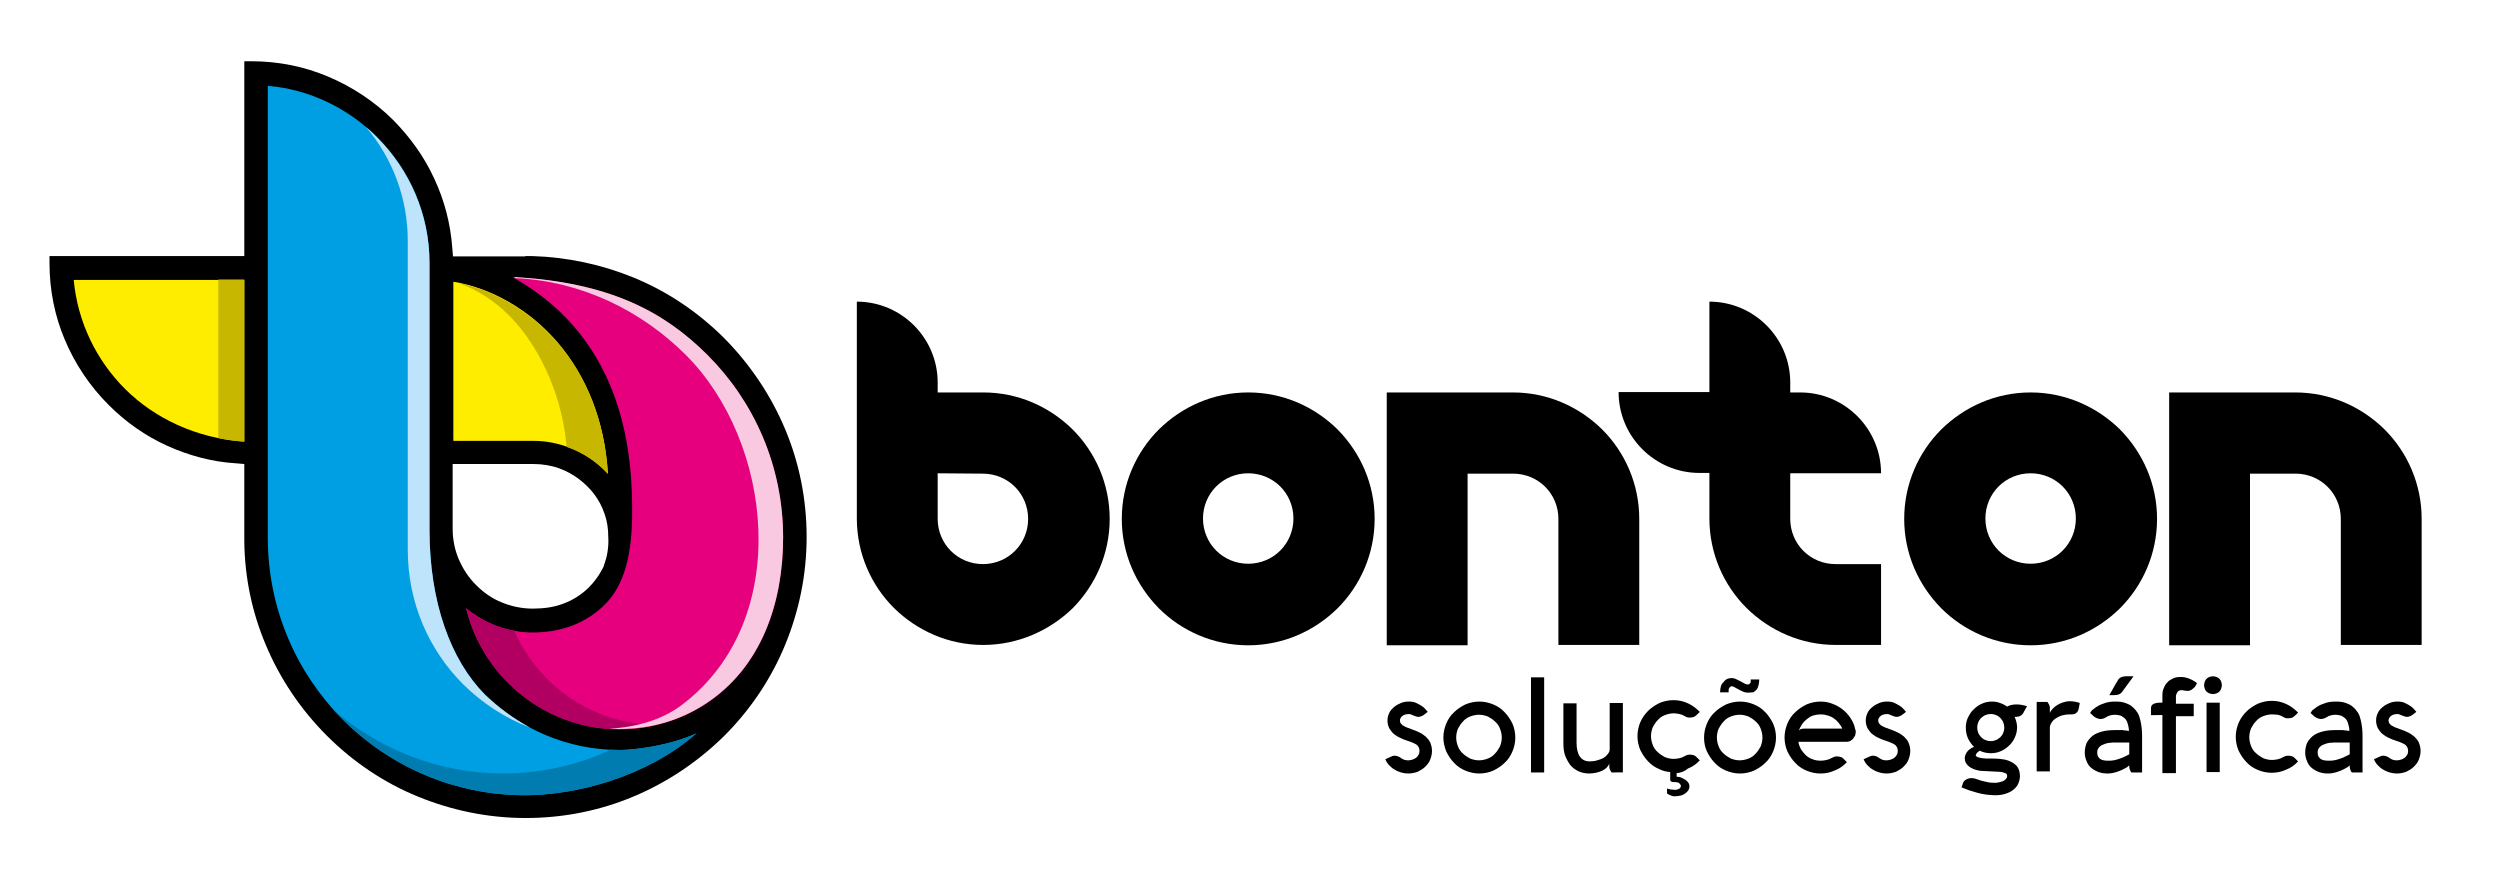
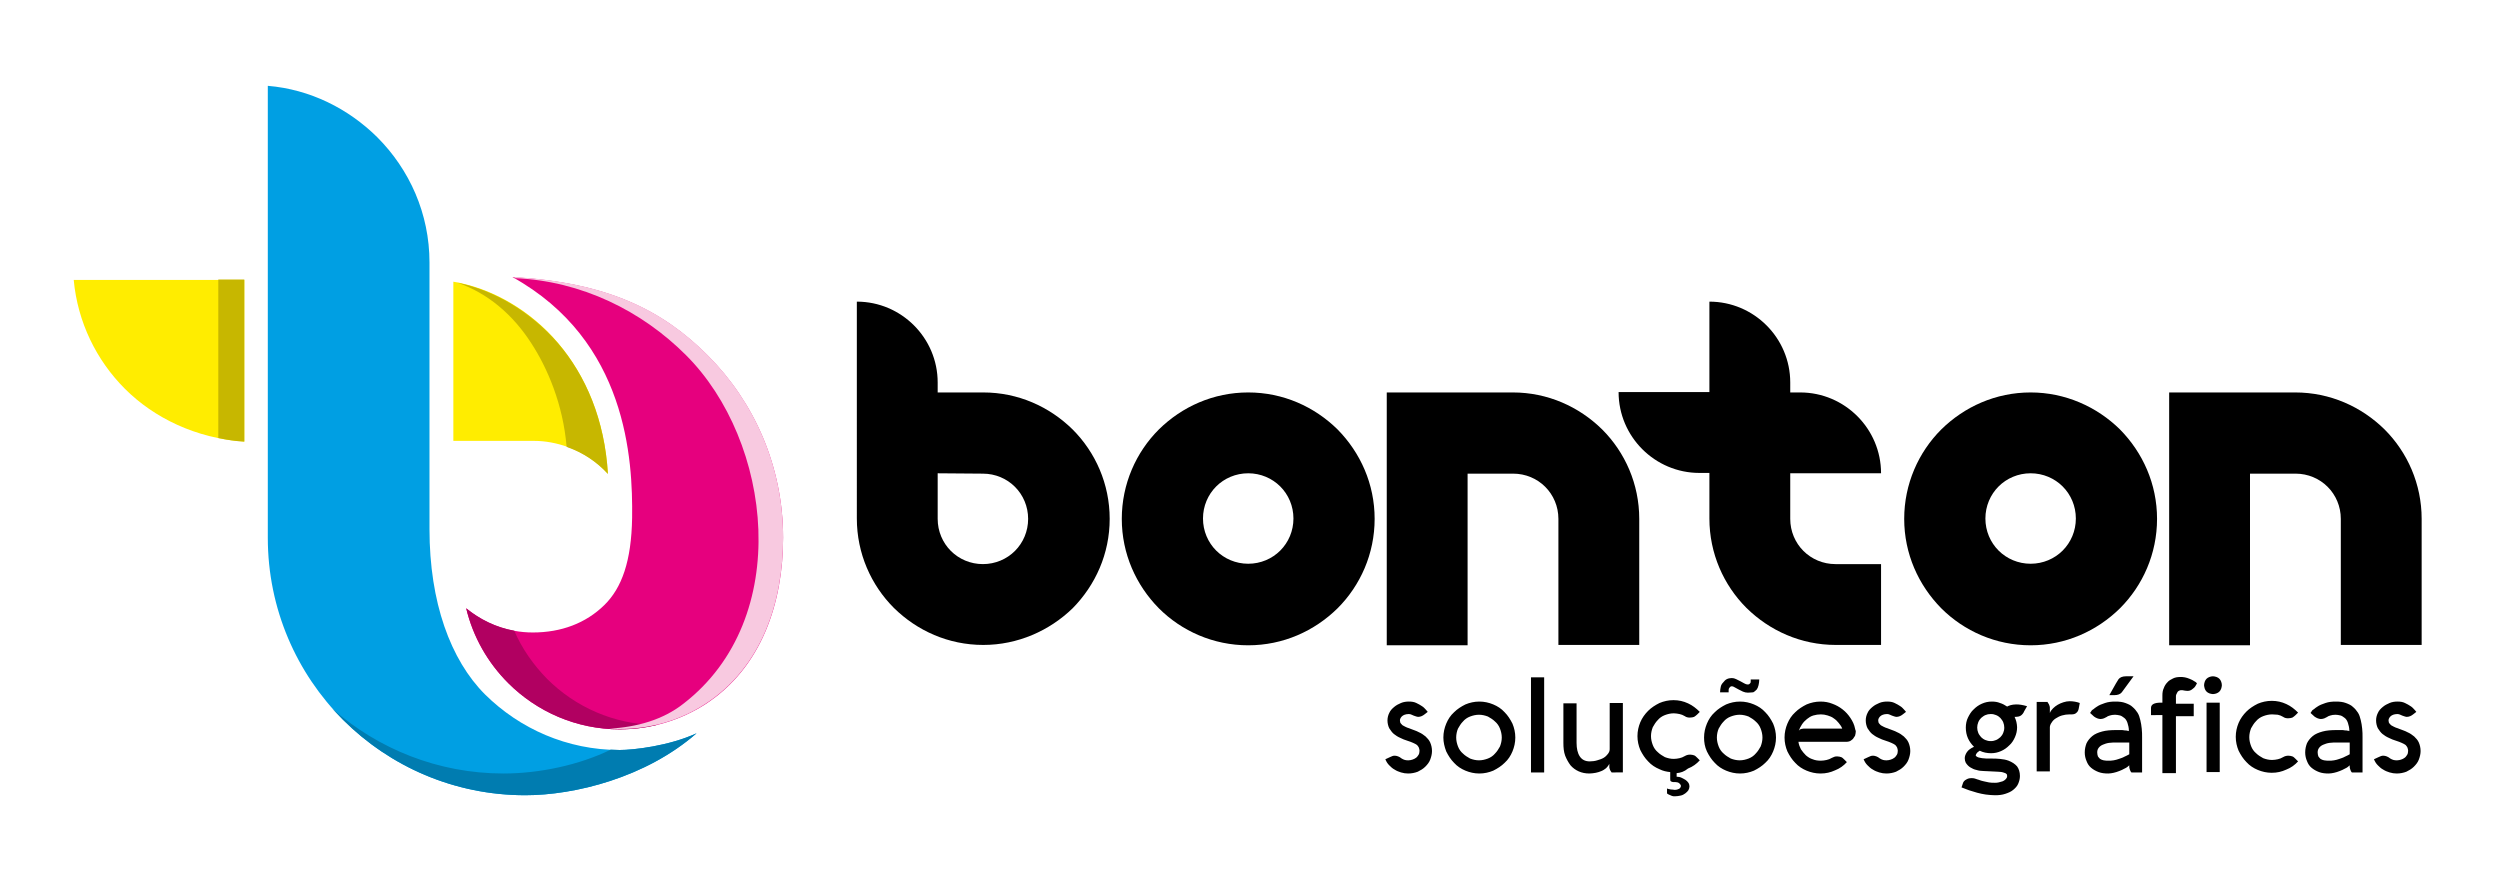
<svg xmlns="http://www.w3.org/2000/svg" version="1.1" id="Camada_1" x="0px" y="0px" viewBox="0 0 702 248" style="enable-background:new 0 0 702 248;" xml:space="preserve">
  <style type="text/css">
	.st0{fill:#009FE3;}
	.st1{fill:#007CB0;}
	.st2{fill:#BDE4FA;}
	.st3{fill:#FFED00;}
	.st4{fill:#C7B700;}
	.st5{fill:#E6007E;}
	.st6{fill:#B10061;}
	.st7{fill:#F8C9E0;}
	.st8{fill-rule:evenodd;clip-rule:evenodd;}
</style>
  <path d="M618.9,192.4c0-0.3,0.1-0.7,0.2-1c0.1-0.3,0.3-0.6,0.5-0.8c0.2-0.2,0.5-0.4,0.8-0.5c0.3-0.1,0.6-0.2,1-0.2  c0.3,0,0.7,0.1,1,0.2c0.3,0.1,0.6,0.3,0.8,0.5c0.2,0.2,0.4,0.5,0.5,0.8c0.1,0.3,0.2,0.6,0.2,1c0,0.3-0.1,0.7-0.2,1  c-0.1,0.3-0.3,0.6-0.5,0.8c-0.2,0.2-0.5,0.4-0.8,0.5c-0.3,0.1-0.6,0.2-1,0.2c-0.3,0-0.7-0.1-1-0.2c-0.3-0.1-0.6-0.3-0.8-0.5  c-0.2-0.2-0.4-0.5-0.5-0.8C619,193,618.9,192.7,618.9,192.4 M623.3,197.3v19.5h-3.7v-19.5H623.3z M667.9,212.6  c0.2-0.1,0.5-0.2,0.7-0.3c0.2-0.1,0.5-0.1,0.7-0.1c0.3,0,0.6,0.1,0.9,0.2c0.3,0.1,0.6,0.3,1,0.6c0.3,0.2,0.6,0.3,0.9,0.4  c0.3,0.1,0.7,0.1,1,0.1c0.4,0,0.8-0.1,1.1-0.2c0.4-0.1,0.7-0.3,1-0.5c0.3-0.2,0.5-0.5,0.7-0.8c0.2-0.3,0.3-0.7,0.3-1.2  c0-0.3-0.1-0.6-0.2-0.9c-0.1-0.2-0.3-0.5-0.5-0.7c-0.3-0.2-0.6-0.4-1.1-0.6c-0.4-0.2-1-0.4-1.6-0.6c-0.7-0.2-1.4-0.5-2-0.8  c-0.7-0.3-1.3-0.7-1.8-1.1c-0.5-0.4-0.9-1-1.3-1.6c-0.3-0.6-0.5-1.4-0.5-2.2c0-0.8,0.2-1.5,0.5-2.1c0.3-0.7,0.8-1.2,1.4-1.7  c0.6-0.5,1.2-0.8,1.9-1.1c0.7-0.3,1.5-0.4,2.2-0.4c0.8,0,1.5,0.1,2.1,0.4c0.6,0.3,1.2,0.6,1.6,0.9c0.5,0.3,0.8,0.7,1.1,1  c0.3,0.3,0.4,0.5,0.5,0.6l-0.9,0.7c-0.5,0.4-1.1,0.7-1.8,0.7c-0.2,0-0.5-0.1-0.8-0.2c-0.3-0.1-0.6-0.2-1-0.4  c-0.2-0.1-0.5-0.2-0.8-0.2c-0.5,0-0.9,0.1-1.2,0.2c-0.3,0.1-0.6,0.3-0.8,0.5c-0.2,0.2-0.3,0.4-0.4,0.6c-0.1,0.2-0.1,0.4-0.1,0.5  c0,0.4,0.1,0.7,0.3,0.9c0.2,0.2,0.4,0.5,0.7,0.6c0.3,0.2,0.6,0.3,1,0.5c0.4,0.1,0.8,0.3,1.1,0.4c0.7,0.3,1.5,0.5,2.2,0.9  c0.7,0.3,1.3,0.7,1.9,1.2c0.5,0.5,1,1,1.3,1.7c0.3,0.7,0.5,1.5,0.5,2.4c0,0.8-0.2,1.6-0.5,2.4c-0.3,0.8-0.8,1.4-1.4,2  c-0.6,0.6-1.3,1-2.1,1.4c-0.8,0.3-1.7,0.5-2.7,0.5c-0.7,0-1.3-0.1-2-0.3c-0.6-0.2-1.2-0.4-1.8-0.8c-0.6-0.3-1.1-0.8-1.5-1.2  c-0.5-0.5-0.8-1-1.1-1.7L667.9,212.6z M654,213.6c0.4,0,0.9,0,1.4-0.1c0.5-0.1,1-0.2,1.5-0.4c0.5-0.2,1-0.3,1.5-0.6  c0.5-0.2,1-0.5,1.4-0.7v-3.3c0,0-0.2,0-0.4,0c-0.2,0-0.5,0-0.8,0c-0.3,0-0.7,0-1.1,0c-0.4,0-0.8,0-1.2,0c-0.8,0-1.5,0-2.2,0.1  c-0.7,0.1-1.2,0.3-1.7,0.5c-0.5,0.2-0.9,0.5-1.2,0.9c-0.3,0.4-0.4,0.8-0.4,1.3c0,0.4,0.1,0.8,0.2,1.1c0.2,0.3,0.4,0.5,0.6,0.7  c0.3,0.2,0.6,0.3,1,0.4C653.2,213.6,653.6,213.6,654,213.6z M648.8,200.2c0.1-0.2,0.3-0.4,0.4-0.6c0.1-0.2,0.3-0.3,0.6-0.5  c0.2-0.2,0.5-0.4,0.8-0.6c0.7-0.5,1.5-0.8,2.4-1.1c0.9-0.3,1.8-0.4,2.9-0.4c1.1,0,2,0.1,2.8,0.4c0.8,0.3,1.5,0.6,2,1.1  c0.6,0.5,1,1,1.4,1.6c0.4,0.6,0.6,1.3,0.8,2.1c0.2,0.8,0.3,1.5,0.4,2.4c0.1,0.8,0.1,1.7,0.1,2.5v9.8h-3c-0.2-0.2-0.3-0.4-0.4-0.7  c-0.1-0.3-0.2-0.6-0.2-0.8v-0.5c-0.3,0.3-0.8,0.7-1.3,0.9c-0.5,0.3-1,0.5-1.5,0.7c-0.5,0.2-1.1,0.4-1.6,0.5c-0.5,0.1-1,0.2-1.5,0.2  c-1,0-1.9-0.1-2.7-0.4c-0.8-0.3-1.5-0.7-2.1-1.2c-0.6-0.5-1-1.1-1.3-1.9c-0.3-0.7-0.5-1.5-0.5-2.4c0-1,0.2-1.8,0.5-2.6  c0.4-0.8,0.9-1.4,1.6-2c0.7-0.6,1.7-1,2.8-1.3c1.1-0.3,2.4-0.4,4-0.4c0.4,0,0.8,0,1.2,0c0.4,0,0.7,0,1.1,0.1c0.3,0,0.6,0,0.8,0.1  c0.2,0,0.3,0,0.4,0.1c0-0.9-0.2-1.7-0.4-2.3c-0.2-0.6-0.5-1.1-0.9-1.4c-0.4-0.3-0.8-0.6-1.2-0.7c-0.5-0.1-0.9-0.2-1.4-0.2  c-0.6,0-1.1,0.1-1.4,0.2c-0.3,0.1-0.7,0.2-0.9,0.4c-0.3,0.1-0.5,0.3-0.8,0.4c-0.3,0.1-0.6,0.2-1,0.2c-0.3,0-0.6-0.1-0.9-0.2  c-0.3-0.1-0.6-0.3-0.9-0.5L648.8,200.2z M638,200.6c-0.9,0-1.7,0.2-2.5,0.5c-0.8,0.3-1.5,0.8-2,1.4c-0.6,0.6-1,1.3-1.4,2  c-0.3,0.8-0.5,1.6-0.5,2.5c0,0.9,0.2,1.7,0.5,2.5c0.3,0.8,0.8,1.5,1.4,2c0.6,0.6,1.3,1,2,1.4c0.8,0.3,1.6,0.5,2.5,0.5  c0.6,0,1.1-0.1,1.6-0.2c0.5-0.1,1-0.3,1.5-0.6c0.5-0.3,1-0.4,1.5-0.4c0.4,0,0.8,0.1,1.1,0.2s0.6,0.4,0.9,0.7l0.7,0.7  c-0.9,1-2,1.8-3.3,2.3c-1.3,0.6-2.6,0.9-4.1,0.9c-1.4,0-2.7-0.3-3.9-0.8c-1.2-0.5-2.3-1.2-3.2-2.2c-0.9-0.9-1.6-2-2.2-3.2  c-0.5-1.2-0.8-2.5-0.8-3.9c0-1.4,0.3-2.7,0.8-3.9c0.5-1.2,1.3-2.3,2.2-3.2c0.9-0.9,2-1.6,3.2-2.2c1.2-0.5,2.5-0.8,3.9-0.8  c1.5,0,2.8,0.3,4.1,0.9c1.3,0.6,2.3,1.4,3.3,2.4l-0.7,0.7c-0.3,0.3-0.6,0.5-0.9,0.7c-0.3,0.1-0.7,0.2-1.2,0.2c-0.5,0-1-0.1-1.4-0.4  c-0.5-0.3-1-0.5-1.5-0.6C639.1,200.7,638.6,200.6,638,200.6z M607.2,216.8v-16H604v-2c0-1,0.9-1.5,2.8-1.5h0.4v-2  c0-0.8,0.1-1.5,0.4-2.1c0.2-0.6,0.6-1.2,1-1.6c0.4-0.5,1-0.8,1.6-1.1c0.6-0.3,1.3-0.4,2.1-0.4c0.3,0,0.7,0,1.2,0.1  c0.4,0.1,0.9,0.2,1.3,0.4c0.4,0.2,0.8,0.3,1.2,0.6c0.4,0.2,0.7,0.4,0.9,0.7l-0.4,0.7c-0.2,0.4-0.6,0.7-1,1c-0.4,0.3-0.8,0.4-1.3,0.4  c-0.4,0-0.9-0.1-1.4-0.2c0,0-0.1,0-0.1,0c-0.1,0-0.2,0-0.3,0c-0.2,0-0.4,0.1-0.6,0.2c-0.2,0.1-0.3,0.2-0.4,0.4  c-0.1,0.2-0.2,0.4-0.3,0.6c-0.1,0.2-0.1,0.4-0.1,0.6v2h5v3.5h-5v16H607.2z M595.8,194.4c-0.4,0.5-1.1,0.8-2.1,0.8h-1.4  c1.6-2.9,2.5-4.4,2.6-4.5c0.4-0.5,1.1-0.8,2.1-0.8h2.1L595.8,194.4z M592.1,213.6c0.4,0,0.9,0,1.4-0.1c0.5-0.1,1-0.2,1.5-0.4  c0.5-0.2,1-0.3,1.5-0.6c0.5-0.2,1-0.5,1.4-0.7v-3.3c0,0-0.2,0-0.4,0c-0.2,0-0.5,0-0.8,0c-0.3,0-0.7,0-1.1,0c-0.4,0-0.8,0-1.2,0  c-0.8,0-1.5,0-2.2,0.1c-0.7,0.1-1.2,0.3-1.7,0.5c-0.5,0.2-0.9,0.5-1.2,0.9c-0.3,0.4-0.4,0.8-0.4,1.3c0,0.4,0.1,0.8,0.2,1.1  c0.2,0.3,0.4,0.5,0.6,0.7c0.3,0.2,0.6,0.3,1,0.4C591.2,213.6,591.6,213.6,592.1,213.6z M586.9,200.2c0.1-0.2,0.3-0.4,0.4-0.6  c0.1-0.2,0.3-0.3,0.6-0.5c0.2-0.2,0.5-0.4,0.8-0.6c0.7-0.5,1.5-0.8,2.4-1.1c0.9-0.3,1.8-0.4,2.9-0.4c1.1,0,2,0.1,2.8,0.4  c0.8,0.3,1.5,0.6,2,1.1c0.6,0.5,1,1,1.4,1.6c0.4,0.6,0.6,1.3,0.8,2.1c0.2,0.8,0.3,1.5,0.4,2.4c0.1,0.8,0.1,1.7,0.1,2.5v9.8h-3  c-0.2-0.2-0.3-0.4-0.4-0.7c-0.1-0.3-0.2-0.6-0.2-0.8v-0.5c-0.3,0.3-0.8,0.7-1.3,0.9c-0.5,0.3-1,0.5-1.5,0.7  c-0.5,0.2-1.1,0.4-1.6,0.5c-0.5,0.1-1,0.2-1.5,0.2c-1,0-1.9-0.1-2.7-0.4c-0.8-0.3-1.5-0.7-2.1-1.2c-0.6-0.5-1-1.1-1.3-1.9  c-0.3-0.7-0.5-1.5-0.5-2.4c0-1,0.2-1.8,0.5-2.6c0.4-0.8,0.9-1.4,1.6-2c0.7-0.6,1.7-1,2.8-1.3c1.1-0.3,2.4-0.4,4-0.4  c0.4,0,0.8,0,1.2,0c0.4,0,0.7,0,1.1,0.1c0.3,0,0.6,0,0.8,0.1c0.2,0,0.3,0,0.4,0.1c0-0.9-0.2-1.7-0.4-2.3c-0.2-0.6-0.5-1.1-0.9-1.4  c-0.4-0.3-0.8-0.6-1.2-0.7c-0.5-0.1-0.9-0.2-1.4-0.2c-0.6,0-1.1,0.1-1.4,0.2c-0.3,0.1-0.7,0.2-0.9,0.4c-0.3,0.1-0.5,0.3-0.8,0.4  c-0.3,0.1-0.6,0.2-1,0.2c-0.3,0-0.6-0.1-0.9-0.2c-0.3-0.1-0.6-0.3-0.9-0.5L586.9,200.2z M575,197.3c0,0,0,0,0.1,0.1  c0.1,0.1,0.1,0.2,0.2,0.3c0.1,0.1,0.1,0.3,0.2,0.5c0.1,0.2,0.1,0.4,0.1,0.6v1.4c0.2-0.5,0.5-0.9,0.9-1.3c0.4-0.4,0.8-0.7,1.3-1  c0.5-0.3,1-0.5,1.6-0.7c0.6-0.2,1.2-0.3,1.8-0.3c1,0,2,0.2,2.8,0.5l-0.3,1.6c-0.1,0.5-0.3,0.9-0.7,1.2c-0.3,0.3-0.8,0.4-1.3,0.4  c-0.1,0-0.1,0-0.1,0c0,0,0,0-0.1,0s-0.1,0-0.1,0c-0.1,0-0.2,0-0.3,0c-0.7,0-1.4,0.1-2.1,0.3c-0.7,0.2-1.2,0.5-1.7,0.8  c-0.5,0.3-0.9,0.7-1.2,1.2c-0.3,0.4-0.5,0.9-0.5,1.3v12.4h-3.7v-19.5H575z M555.2,204.3c0,0.5,0.1,1,0.3,1.5  c0.2,0.5,0.5,0.8,0.8,1.2c0.3,0.3,0.7,0.6,1.2,0.8c0.5,0.2,0.9,0.3,1.5,0.3s1-0.1,1.5-0.3c0.5-0.2,0.8-0.5,1.2-0.8  c0.3-0.3,0.6-0.7,0.8-1.2c0.2-0.5,0.3-0.9,0.3-1.5c0-0.5-0.1-1-0.3-1.5c-0.2-0.5-0.5-0.8-0.8-1.2c-0.3-0.3-0.7-0.6-1.2-0.8  c-0.5-0.2-0.9-0.3-1.5-0.3s-1,0.1-1.5,0.3c-0.5,0.2-0.8,0.5-1.2,0.8c-0.3,0.3-0.6,0.7-0.8,1.2C555.3,203.3,555.2,203.8,555.2,204.3z   M568.4,199.7c-0.2,0.5-0.5,0.9-0.9,1.2c-0.4,0.3-1,0.4-1.8,0.4c0.2,0.5,0.4,0.9,0.5,1.4c0.1,0.5,0.2,1,0.2,1.5c0,1-0.2,1.9-0.6,2.8  c-0.4,0.9-0.9,1.7-1.6,2.3c-0.7,0.7-1.4,1.2-2.3,1.6c-0.9,0.4-1.8,0.6-2.8,0.6c-1.1,0-2.2-0.2-3.2-0.7c-0.5,0.3-0.8,0.6-0.9,0.8  c-0.1,0.2-0.2,0.3-0.2,0.5c0,0.1,0,0.2,0.1,0.2l0.1,0.1c0.1,0.1,0.3,0.2,0.6,0.3c0.3,0.1,0.6,0.1,1,0.2c0.4,0,0.8,0.1,1.2,0.1  c0.4,0,0.9,0,1.3,0c0.8,0,1.7,0,2.5,0.1c0.9,0.1,1.6,0.2,2.4,0.5c1,0.4,1.8,0.9,2.4,1.6c0.5,0.7,0.8,1.6,0.8,2.7  c0,0.8-0.2,1.5-0.5,2.2c-0.3,0.7-0.8,1.2-1.4,1.7c-0.6,0.5-1.3,0.8-2.2,1.1c-0.9,0.3-1.8,0.4-2.9,0.4c-0.9,0-1.7-0.1-2.6-0.2  c-0.8-0.1-1.6-0.3-2.4-0.5c-0.8-0.2-1.5-0.5-2.3-0.7c-0.7-0.3-1.4-0.5-2.1-0.8l0.4-1.2c0.1-0.4,0.5-0.8,0.9-1  c0.5-0.3,0.9-0.4,1.5-0.4c0.3,0,0.6,0,0.9,0.1c0.3,0.1,0.6,0.2,0.9,0.3c0.1,0,0.3,0.1,0.6,0.2c0.3,0.1,0.6,0.2,1.1,0.3  c0.4,0.1,0.9,0.2,1.4,0.3c0.5,0.1,1.1,0.1,1.7,0.1c0.3,0,0.6,0,1-0.1c0.4-0.1,0.8-0.2,1.1-0.3c0.3-0.1,0.6-0.3,0.9-0.6  c0.2-0.2,0.4-0.5,0.4-0.8c0-0.2,0-0.4-0.1-0.6c-0.1-0.1-0.3-0.3-0.7-0.4c-0.5-0.2-1.1-0.3-1.7-0.3c-0.7,0-1.3-0.1-2-0.1  c-0.7,0-1.4-0.1-2.1-0.1c-0.7,0-1.4-0.1-2-0.3c-0.6-0.1-1.2-0.4-1.7-0.7c-0.5-0.3-0.9-0.7-1.3-1.3c-0.2-0.4-0.3-0.8-0.3-1.3  c0-0.5,0.2-1.1,0.6-1.7c0.4-0.6,1.1-1.1,2-1.5c-0.7-0.7-1.3-1.5-1.7-2.4c-0.4-0.9-0.6-1.9-0.6-3c0-1,0.2-2,0.6-2.8s0.9-1.7,1.6-2.3  c0.7-0.7,1.4-1.2,2.3-1.6c0.9-0.4,1.8-0.6,2.8-0.6c0.8,0,1.6,0.1,2.3,0.4c0.7,0.2,1.4,0.6,2,1c0.2-0.1,0.6-0.3,1-0.4  c0.4-0.1,0.9-0.2,1.5-0.2c0.4,0,0.8,0,1.4,0.1c0.5,0.1,1.1,0.2,1.7,0.4L568.4,199.7z M524.6,212.6c0.2-0.1,0.5-0.2,0.7-0.3  c0.2-0.1,0.5-0.1,0.7-0.1c0.3,0,0.6,0.1,0.9,0.2c0.3,0.1,0.6,0.3,1,0.6c0.3,0.2,0.6,0.3,0.9,0.4c0.3,0.1,0.7,0.1,1,0.1  c0.4,0,0.8-0.1,1.1-0.2c0.4-0.1,0.7-0.3,1-0.5c0.3-0.2,0.5-0.5,0.7-0.8c0.2-0.3,0.3-0.7,0.3-1.2c0-0.3-0.1-0.6-0.2-0.9  c-0.1-0.2-0.3-0.5-0.5-0.7c-0.3-0.2-0.6-0.4-1.1-0.6c-0.4-0.2-1-0.4-1.6-0.6c-0.7-0.2-1.4-0.5-2-0.8c-0.7-0.3-1.3-0.7-1.8-1.1  c-0.5-0.4-0.9-1-1.3-1.6c-0.3-0.6-0.5-1.4-0.5-2.2c0-0.8,0.2-1.5,0.5-2.1c0.3-0.7,0.8-1.2,1.4-1.7c0.6-0.5,1.2-0.8,1.9-1.1  c0.7-0.3,1.5-0.4,2.2-0.4c0.8,0,1.5,0.1,2.1,0.4c0.6,0.3,1.2,0.6,1.6,0.9c0.5,0.3,0.8,0.7,1.1,1c0.3,0.3,0.4,0.5,0.5,0.6l-0.9,0.7  c-0.5,0.4-1.1,0.7-1.8,0.7c-0.2,0-0.5-0.1-0.8-0.2c-0.3-0.1-0.6-0.2-1-0.4c-0.2-0.1-0.5-0.2-0.8-0.2c-0.5,0-0.9,0.1-1.2,0.2  c-0.3,0.1-0.6,0.3-0.8,0.5c-0.2,0.2-0.3,0.4-0.4,0.6c-0.1,0.2-0.1,0.4-0.1,0.5c0,0.4,0.1,0.7,0.3,0.9c0.2,0.2,0.4,0.5,0.7,0.6  c0.3,0.2,0.6,0.3,1,0.5c0.4,0.1,0.8,0.3,1.1,0.4c0.7,0.3,1.5,0.5,2.2,0.9c0.7,0.3,1.3,0.7,1.9,1.2c0.5,0.5,1,1,1.3,1.7  c0.3,0.7,0.5,1.5,0.5,2.4c0,0.8-0.2,1.6-0.5,2.4c-0.3,0.8-0.8,1.4-1.4,2c-0.6,0.6-1.3,1-2.1,1.4c-0.8,0.3-1.7,0.5-2.7,0.5  c-0.7,0-1.3-0.1-2-0.3c-0.6-0.2-1.2-0.4-1.8-0.8c-0.6-0.3-1.1-0.8-1.5-1.2c-0.5-0.5-0.8-1-1.1-1.7L524.6,212.6z M506.4,204.6h10.9  c-0.2-0.6-0.6-1.1-1-1.6c-0.4-0.5-0.8-0.9-1.4-1.3c-0.5-0.4-1.1-0.6-1.7-0.8c-0.6-0.2-1.3-0.3-1.9-0.3c-0.7,0-1.4,0.1-2.1,0.3  c-0.7,0.2-1.3,0.6-1.8,1c-0.5,0.4-1,0.9-1.4,1.5s-0.7,1.2-0.9,1.8c0.1-0.1,0.2-0.3,0.4-0.4C505.8,204.7,506,204.6,506.4,204.6z   M521.1,205.4c0,0.4-0.1,0.8-0.2,1.2c-0.2,0.3-0.4,0.6-0.6,0.9c-0.2,0.2-0.5,0.4-0.8,0.6c-0.3,0.1-0.6,0.2-0.9,0.2H505  c0.1,0.8,0.4,1.5,0.7,2.1c0.4,0.6,0.9,1.2,1.4,1.7c0.6,0.5,1.2,0.9,1.9,1.1c0.7,0.3,1.5,0.4,2.3,0.4c0.6,0,1.1-0.1,1.6-0.2  c0.5-0.1,1-0.3,1.5-0.6c0.2-0.1,0.5-0.2,0.7-0.3c0.2-0.1,0.5-0.1,0.8-0.1c0.4,0,0.8,0.1,1.1,0.2c0.3,0.1,0.6,0.4,0.9,0.7l0.7,0.7  c-0.9,1-2,1.8-3.3,2.3c-1.3,0.6-2.6,0.9-4.1,0.9c-1.4,0-2.7-0.3-3.9-0.8c-1.2-0.5-2.3-1.2-3.2-2.2c-0.9-0.9-1.6-2-2.2-3.2  c-0.5-1.2-0.8-2.5-0.8-3.9c0-1.4,0.3-2.7,0.8-3.9c0.5-1.2,1.2-2.3,2.2-3.2c0.9-0.9,2-1.6,3.2-2.2c1.2-0.5,2.5-0.8,3.9-0.8  c1.2,0,2.3,0.2,3.3,0.6c1.1,0.4,2,0.9,2.9,1.6c0.9,0.7,1.6,1.5,2.2,2.4c0.6,0.9,1.1,1.9,1.3,3c0,0.1,0.1,0.3,0.1,0.4  C521.1,205.1,521.1,205.3,521.1,205.4z M490.8,194.5c-0.5,0-0.9-0.1-1.4-0.3c-0.4-0.2-0.8-0.4-1.2-0.6c-0.4-0.2-0.7-0.4-1.1-0.6  c-0.3-0.2-0.6-0.3-0.8-0.3c-0.2,0-0.4,0.1-0.5,0.2c-0.1,0.1-0.2,0.3-0.3,0.4c-0.1,0.2-0.1,0.4-0.1,0.6c0,0.2,0,0.4,0,0.5l-2.4,0  v-0.1c0-0.5,0.1-1,0.2-1.5c0.1-0.5,0.4-0.9,0.7-1.2c0.3-0.4,0.6-0.7,1-0.9c0.4-0.2,0.9-0.3,1.4-0.3c0.4,0,0.8,0.1,1.2,0.3  c0.4,0.2,0.8,0.4,1.2,0.6c0.4,0.2,0.7,0.4,1.1,0.6c0.3,0.2,0.7,0.3,0.9,0.3c0.2,0,0.4,0,0.5-0.1c0.1-0.1,0.2-0.2,0.3-0.3  c0.1-0.1,0.1-0.3,0.1-0.5c0-0.2,0-0.4,0-0.5h2.4c0,0.6-0.1,1.1-0.2,1.6c-0.1,0.5-0.3,0.9-0.5,1.2c-0.3,0.3-0.6,0.6-1,0.8  C492,194.4,491.4,194.5,490.8,194.5z M482.1,207.1c0,0.9,0.2,1.7,0.5,2.5c0.3,0.8,0.8,1.5,1.4,2c0.6,0.6,1.3,1,2,1.4  c0.8,0.3,1.6,0.5,2.5,0.5c0.9,0,1.7-0.2,2.5-0.5c0.8-0.3,1.5-0.8,2-1.4c0.6-0.6,1-1.3,1.4-2c0.3-0.8,0.5-1.6,0.5-2.5  c0-0.9-0.2-1.7-0.5-2.5c-0.3-0.8-0.8-1.5-1.4-2c-0.6-0.6-1.3-1-2-1.4c-0.8-0.3-1.6-0.5-2.5-0.5c-0.9,0-1.7,0.2-2.5,0.5  c-0.8,0.3-1.5,0.8-2,1.4c-0.6,0.6-1,1.3-1.4,2C482.3,205.3,482.1,206.2,482.1,207.1z M478.5,207.1c0-1.4,0.3-2.7,0.8-3.9  c0.5-1.2,1.2-2.3,2.2-3.2c0.9-0.9,2-1.6,3.2-2.2c1.2-0.5,2.5-0.8,3.9-0.8c1.4,0,2.7,0.3,3.9,0.8c1.2,0.5,2.3,1.2,3.2,2.2  c0.9,0.9,1.6,2,2.2,3.2c0.5,1.2,0.8,2.5,0.8,3.9c0,1.4-0.3,2.7-0.8,3.9c-0.5,1.2-1.2,2.3-2.2,3.2c-0.9,0.9-2,1.6-3.2,2.2  c-1.2,0.5-2.5,0.8-3.9,0.8c-1.4,0-2.7-0.3-3.9-0.8c-1.2-0.5-2.3-1.2-3.2-2.2c-0.9-0.9-1.6-2-2.2-3.2  C478.7,209.7,478.5,208.4,478.5,207.1z M452.5,216.8c0,0,0,0-0.1-0.1c-0.1-0.1-0.1-0.2-0.2-0.3c-0.1-0.1-0.1-0.3-0.2-0.5  c-0.1-0.2-0.1-0.4-0.1-0.6v-0.8c-0.2,0.4-0.5,0.8-0.9,1.2c-0.4,0.3-0.8,0.6-1.3,0.8c-0.5,0.2-1,0.4-1.6,0.5  c-0.6,0.1-1.2,0.2-1.8,0.2c-1.1,0-2.1-0.2-3-0.6c-0.9-0.4-1.7-1-2.3-1.7c-0.6-0.8-1.1-1.7-1.5-2.7c-0.4-1.1-0.5-2.3-0.5-3.6v-11.1  h3.7v11.1c0,1.6,0.3,2.9,0.9,3.8c0.6,0.9,1.5,1.4,2.8,1.4c0.7,0,1.5-0.1,2.1-0.3c0.7-0.2,1.3-0.4,1.8-0.7c0.5-0.3,0.9-0.7,1.2-1.1  c0.3-0.4,0.5-0.8,0.5-1.3v-13h3.7v19.5H452.5z M433.6,190.2v26.7h-3.7v-26.7H433.6z M408.9,207.1c0,0.9,0.2,1.7,0.5,2.5  c0.3,0.8,0.8,1.5,1.4,2c0.6,0.6,1.3,1,2,1.4c0.8,0.3,1.6,0.5,2.5,0.5s1.7-0.2,2.5-0.5c0.8-0.3,1.5-0.8,2-1.4c0.6-0.6,1-1.3,1.4-2  c0.3-0.8,0.5-1.6,0.5-2.5c0-0.9-0.2-1.7-0.5-2.5c-0.3-0.8-0.8-1.5-1.4-2c-0.6-0.6-1.3-1-2-1.4c-0.8-0.3-1.6-0.5-2.5-0.5  s-1.7,0.2-2.5,0.5c-0.8,0.3-1.5,0.8-2,1.4c-0.6,0.6-1,1.3-1.4,2C409.1,205.3,408.9,206.2,408.9,207.1z M405.3,207.1  c0-1.4,0.3-2.7,0.8-3.9c0.5-1.2,1.2-2.3,2.2-3.2c0.9-0.9,2-1.6,3.2-2.2c1.2-0.5,2.5-0.8,3.9-0.8c1.4,0,2.7,0.3,3.9,0.8  c1.2,0.5,2.3,1.2,3.2,2.2c0.9,0.9,1.6,2,2.2,3.2c0.5,1.2,0.8,2.5,0.8,3.9c0,1.4-0.3,2.7-0.8,3.9c-0.5,1.2-1.2,2.3-2.2,3.2  c-0.9,0.9-2,1.6-3.2,2.2c-1.2,0.5-2.5,0.8-3.9,0.8c-1.4,0-2.7-0.3-3.9-0.8c-1.2-0.5-2.3-1.2-3.2-2.2c-0.9-0.9-1.6-2-2.2-3.2  C405.6,209.7,405.3,208.4,405.3,207.1z M470.8,217.1l0,1c0.5,0,1,0.1,1.4,0.3c0.4,0.2,0.8,0.4,1.1,0.6c0.3,0.2,0.6,0.5,0.8,0.8  c0.2,0.3,0.3,0.7,0.3,1c0,0.4-0.1,0.7-0.3,1.1c-0.2,0.3-0.5,0.6-0.9,0.9c-0.4,0.3-0.8,0.5-1.3,0.6c-0.5,0.1-1,0.2-1.6,0.2  c-0.3,0-0.5,0-0.8-0.1s-0.5-0.2-0.7-0.3c-0.2-0.1-0.5-0.2-0.7-0.4v-1.4c0.2,0.1,0.5,0.2,0.7,0.2c0.2,0.1,0.5,0.1,0.7,0.1  c0.3,0,0.5,0.1,0.8,0.1c0.4,0,0.8-0.1,1.2-0.3c0.3-0.2,0.5-0.5,0.5-0.8c0-0.3-0.2-0.5-0.5-0.8c-0.3-0.2-0.7-0.3-1.1-0.3  c-0.1,0-0.2,0-0.3,0c-0.1,0-0.2,0-0.3,0c-0.2,0-0.4-0.1-0.6-0.2c-0.2-0.1-0.2-0.4-0.2-0.8v-1.8c-1-0.1-2-0.3-3-0.8  c-1.2-0.5-2.3-1.2-3.2-2.2c-0.9-0.9-1.6-2-2.2-3.2c-0.5-1.2-0.8-2.5-0.8-3.9c0-1.4,0.3-2.7,0.8-3.9c0.5-1.2,1.3-2.3,2.2-3.2  c0.9-0.9,2-1.6,3.2-2.2c1.2-0.5,2.5-0.8,3.9-0.8c1.5,0,2.8,0.3,4.1,0.9c1.3,0.6,2.3,1.4,3.3,2.4l-0.7,0.7c-0.3,0.3-0.6,0.5-0.9,0.7  c-0.3,0.1-0.7,0.2-1.2,0.2c-0.5,0-1-0.1-1.4-0.4c-0.5-0.3-1-0.5-1.5-0.6c-0.5-0.1-1.1-0.2-1.6-0.2c-0.9,0-1.7,0.2-2.5,0.5  c-0.8,0.3-1.5,0.8-2,1.4c-0.6,0.6-1,1.3-1.4,2c-0.3,0.8-0.5,1.6-0.5,2.5c0,0.9,0.2,1.7,0.5,2.5c0.3,0.8,0.8,1.5,1.4,2  c0.6,0.6,1.3,1,2,1.4c0.8,0.3,1.6,0.5,2.5,0.5c0.6,0,1.1-0.1,1.6-0.2c0.5-0.1,1-0.3,1.5-0.6c0.5-0.3,1-0.4,1.5-0.4  c0.4,0,0.8,0.1,1.1,0.2c0.3,0.1,0.6,0.4,0.9,0.7l0.7,0.7c-0.9,1-2,1.8-3.3,2.3C472.9,216.7,471.9,217,470.8,217.1z M390.3,212.6  c0.2-0.1,0.5-0.2,0.7-0.3c0.2-0.1,0.5-0.1,0.7-0.1c0.3,0,0.6,0.1,0.9,0.2c0.3,0.1,0.6,0.3,1,0.6c0.3,0.2,0.6,0.3,0.9,0.4  c0.3,0.1,0.7,0.1,1,0.1c0.4,0,0.8-0.1,1.1-0.2c0.4-0.1,0.7-0.3,1-0.5c0.3-0.2,0.5-0.5,0.7-0.8c0.2-0.3,0.3-0.7,0.3-1.2  c0-0.3-0.1-0.6-0.2-0.9c-0.1-0.2-0.3-0.5-0.5-0.7c-0.3-0.2-0.6-0.4-1.1-0.6c-0.4-0.2-1-0.4-1.6-0.6c-0.7-0.2-1.4-0.5-2-0.8  c-0.7-0.3-1.3-0.7-1.8-1.1c-0.5-0.4-0.9-1-1.3-1.6c-0.3-0.6-0.5-1.4-0.5-2.2c0-0.8,0.2-1.5,0.5-2.1c0.3-0.7,0.8-1.2,1.4-1.7  c0.6-0.5,1.2-0.8,1.9-1.1c0.7-0.3,1.5-0.4,2.2-0.4c0.8,0,1.5,0.1,2.1,0.4c0.6,0.3,1.2,0.6,1.6,0.9c0.5,0.3,0.8,0.7,1.1,1  c0.3,0.3,0.4,0.5,0.5,0.6l-0.9,0.7c-0.5,0.4-1.1,0.7-1.8,0.7c-0.2,0-0.5-0.1-0.8-0.2c-0.3-0.1-0.6-0.2-1-0.4  c-0.2-0.1-0.5-0.2-0.8-0.2c-0.5,0-0.9,0.1-1.2,0.2c-0.3,0.1-0.6,0.3-0.8,0.5c-0.2,0.2-0.3,0.4-0.4,0.6c-0.1,0.2-0.1,0.4-0.1,0.5  c0,0.4,0.1,0.7,0.3,0.9c0.2,0.2,0.4,0.5,0.7,0.6c0.3,0.2,0.6,0.3,1,0.5c0.4,0.1,0.8,0.3,1.1,0.4c0.7,0.3,1.5,0.5,2.2,0.9  c0.7,0.3,1.3,0.7,1.9,1.2c0.5,0.5,1,1,1.3,1.7c0.3,0.7,0.5,1.5,0.5,2.4c0,0.8-0.2,1.6-0.5,2.4c-0.3,0.8-0.8,1.4-1.4,2  c-0.6,0.6-1.3,1-2.1,1.4c-0.8,0.3-1.7,0.5-2.7,0.5c-0.7,0-1.3-0.1-2-0.3c-0.6-0.2-1.2-0.4-1.8-0.8c-0.6-0.3-1.1-0.8-1.5-1.2  c-0.5-0.5-0.8-1-1.1-1.7L390.3,212.6z" />
-   <path d="M170.6,154.9c-0.2,1.4-0.6,2.7-1.1,4.1l0,0.1l-0.1,0.2c-0.6,1.1-1.2,2.2-1.9,3.1c-0.7,1-1.5,1.9-2.3,2.7  c-2,1.9-4.3,3.4-7,4.4c-2.6,1-5.5,1.4-8.6,1.4c-3,0-5.9-0.6-8.6-1.7c-2.8-1.1-5.2-2.8-7.3-4.9c-2.1-2.1-3.7-4.5-4.9-7.3  c-1.1-2.6-1.7-5.5-1.7-8.6v-18.1h22.8c1.2,0,2.4,0.1,3.6,0.3c1.2,0.2,2.4,0.5,3.5,0.9c1.9,0.7,3.8,1.7,5.4,2.9  c1.6,1.2,3.1,2.6,4.4,4.3c1.3,1.7,2.3,3.6,3,5.7c0.7,2,1,4.1,1,6.4C170.9,152.2,170.8,153.5,170.6,154.9 M147.5,72h-20.3l-0.2-2.4  c-0.5-6.8-2.2-13.3-5-19.3c-2.8-6.2-6.8-11.7-11.5-16.5c-5.2-5.2-11.5-9.4-18.4-12.3c-6.6-2.8-13.9-4.3-21.5-4.3h-2l0,54.7H13.9v2  c0,7.6,1.5,14.9,4.3,21.5c2.9,6.9,7.1,13.1,12.3,18.3c4.8,4.8,10.3,8.7,16.5,11.5c6,2.7,12.5,4.5,19.3,4.9l2.3,0.2l0,21.6  c0.1,10.3,2.2,20.1,6,29.1c4,9.6,9.9,18.3,17.2,25.6c7.3,7.3,16,13.2,25.6,17.1c9.3,3.8,19.5,6,30.2,6c10.7,0,20.9-2.1,30.2-6  c9.6-4,18.3-9.9,25.6-17.1c7.4-7.4,13.2-16.1,17.1-25.6c3.9-9.5,6-19.7,6-30.2c0-10.7-2.1-20.9-6-30.2c-4-9.6-9.9-18.3-17.1-25.6  c-7.3-7.3-16-13.2-25.6-17.1c-8.8-3.6-18.4-5.7-28.5-6H147.5z" />
  <path class="st0" d="M147.5,223.3c13.8,0,33.8-4.9,48.1-17.4c-7.8,3.6-17.8,4.7-21.6,4.7c-14.8,0-28.1-6-37.8-15.6  c-9.7-9.7-15.6-25.9-15.6-46.4v-3.3V73.7c0-13.7-5.6-26.1-14.7-35.2c-8.1-8-18.8-13.4-30.7-14.4l0,126.9h0c0,20,8.1,38.1,21.2,51.2  C109.5,215.2,127.5,223.3,147.5,223.3" />
  <path class="st1" d="M141.4,217.2c10.1,0,21.3-2.4,30.1-6.7c0.8,0,1.6,0.1,2.5,0.1c3.8,0,13.8-1.1,21.6-4.7  c-14.3,12.5-34.3,17.4-48.1,17.4c-20,0-38.1-8.1-51.2-21.2c-1-1-2-2.1-3-3.1C106.2,210.3,123,217.2,141.4,217.2" />
-   <path class="st2" d="M148.8,204.3c-7.1-2.7-13.4-6.9-18.7-12.1c-9.7-9.7-15.6-23-15.6-37.8v-11.9V67.6c0-12.1-4.4-23.3-11.7-31.9  c1.1,0.9,2.1,1.9,3.1,2.9c9,9,14.7,21.5,14.7,35.2v71.6v3.3c0,20.5,6,36.7,15.6,46.4C139.9,198.6,144.2,201.8,148.8,204.3" />
  <path class="st3" d="M68.6,124V78.6H20.7c1.1,11.9,6.4,22.6,14.4,30.6C43.2,117.3,55,123.1,68.6,124 M127.2,123.8h22.8  c3.1,0,6.3,0.6,9.4,1.7c4.2,1.5,8.2,4.1,11.3,7.5c-0.9-15.1-6.2-27.5-14-36.7c-7.8-9.2-18.6-15.4-29.4-17.2V123.8z" />
  <path class="st4" d="M159.1,125.4c-1-11.9-5.4-22.1-9.9-29c-5.2-8.1-12.3-14.1-20.7-17c10.4,2.1,20.6,8.2,28.2,17  c7.8,9.1,13.1,21.5,14,36.7c-3.1-3.4-7-6-11.3-7.5L159.1,125.4z" />
  <path class="st4" d="M61.3,123l0-44.5h7.3V124C66.1,123.9,63.7,123.5,61.3,123" />
  <path class="st5" d="M143.9,77.8c32.2,17.9,33.8,51.2,33.6,67.6c-0.2,12.2-2.9,19.7-7.8,24.5c-5.2,5.1-12.1,7.7-20.1,7.7  c-7.1,0-13.6-2.6-18.7-6.8c1.9,8.1,6.1,15.3,11.8,21c8,8,19.1,13,31.3,13c8.9,0,17.1-2.6,24-7c15.9-10.3,21.9-28.6,21.9-46.8  c0-20-8.1-38.1-21.2-51.2C186.1,87.2,170.6,79.3,143.9,77.8" />
  <path class="st6" d="M144.4,177.1c2.2,5.1,5.4,9.6,9.2,13.5c7.9,7.9,18.7,12.8,30.8,13c-3.3,0.8-6.8,1.2-10.4,1.2  c-12.2,0-23.3-5-31.3-13c-5.7-5.7-9.8-12.9-11.8-21C134.7,173.9,139.3,176.2,144.4,177.1" />
  <path class="st7" d="M144.3,78c0.2-0.1,0.3-0.1,0.5-0.2c26.2,1.6,41.5,9.5,53.9,21.9c13.1,13.1,21.2,31.2,21.2,51.2  c0,18.2-6,36.5-21.9,46.8c-6.9,4.5-15.1,7-24,7c-1,0-1.9,0-2.9-0.1c7.7-0.4,15.1-2.5,20.8-7c31-23.9,24.9-73.8,0.7-97.9  c-12.4-12.4-29.3-20.8-48-21.6L144.3,78z" />
  <path class="st8" d="M389.4,110.2h35.4c9.8,0,18.6,4,25.1,10.4c6.4,6.4,10.4,15.3,10.4,25.1v35.4h-22.7v-35.4c0-3.5-1.4-6.7-3.7-9  c-2.3-2.3-5.5-3.7-9-3.7l-12.8,0v48.2h-22.7V110.2z" />
  <path class="st8" d="M528.3,181.1h-12.8c-9.8,0-18.6-4-25.1-10.4c-6.4-6.4-10.4-15.3-10.4-25.1v-12.8h-2.8  c-12.5,0-22.7-10.2-22.7-22.7h25.5V84.7c12.5,0,22.7,10.2,22.7,22.7v2.8h2.8c12.5,0,22.7,10.2,22.7,22.7h-25.5v12.8  c0,3.5,1.4,6.7,3.7,9c2.3,2.3,5.5,3.7,9,3.7l12.8,0V181.1z" />
  <path class="st8" d="M609.1,110.2h35.4c9.8,0,18.6,4,25.1,10.4c6.4,6.4,10.4,15.3,10.4,25.1v35.4h-22.7v-35.4c0-3.5-1.4-6.7-3.7-9  c-2.3-2.3-5.5-3.7-9-3.7l-12.8,0v48.2h-22.7V110.2z" />
  <path class="st8" d="M570.2,132.9c-3.5,0-6.7,1.4-9,3.7c-2.3,2.3-3.7,5.5-3.7,9c0,3.5,1.4,6.7,3.7,9c2.3,2.3,5.5,3.7,9,3.7  c3.5,0,6.7-1.4,9-3.7c2.3-2.3,3.7-5.5,3.7-9c0-3.5-1.4-6.7-3.7-9C576.9,134.3,573.7,132.9,570.2,132.9 M570.2,110.2  c-9.8,0-18.6,4-25.1,10.4c-6.4,6.4-10.4,15.3-10.4,25.1c0,9.8,4,18.6,10.4,25.1c6.4,6.4,15.3,10.4,25.1,10.4c9.8,0,18.6-4,25.1-10.4  c6.4-6.4,10.4-15.3,10.4-25.1c0-9.8-4-18.6-10.4-25.1C588.8,114.2,579.9,110.2,570.2,110.2z" />
  <path class="st8" d="M350.5,132.9c-3.5,0-6.7,1.4-9,3.7c-2.3,2.3-3.7,5.5-3.7,9c0,3.5,1.4,6.7,3.7,9c2.3,2.3,5.5,3.7,9,3.7  c3.5,0,6.7-1.4,9-3.7c2.3-2.3,3.7-5.5,3.7-9c0-3.5-1.4-6.7-3.7-9C357.2,134.3,354,132.9,350.5,132.9 M350.5,110.2  c-9.8,0-18.6,4-25.1,10.4C319,127,315,135.9,315,145.7c0,9.8,4,18.6,10.4,25.1c6.4,6.4,15.3,10.4,25.1,10.4c9.8,0,18.6-4,25.1-10.4  c6.4-6.4,10.4-15.3,10.4-25.1c0-9.8-4-18.6-10.4-25.1C369.1,114.2,360.3,110.2,350.5,110.2z" />
  <path class="st8" d="M263.3,132.9v12.8c0,3.5,1.4,6.7,3.7,9c2.3,2.3,5.5,3.7,9,3.7c3.5,0,6.7-1.4,9-3.7c2.3-2.3,3.7-5.5,3.7-9  c0-3.5-1.4-6.7-3.7-9c-2.3-2.3-5.5-3.7-9-3.7L263.3,132.9z M276.1,181.1c-9.8,0-18.6-4-25.1-10.4c-6.4-6.4-10.4-15.3-10.4-25.1V84.7  c12.5,0,22.7,10.2,22.7,22.7v2.8l12.8,0c9.8,0,18.6,4,25.1,10.4c6.4,6.4,10.4,15.3,10.4,25.1c0,9.8-4,18.6-10.4,25.1  C294.7,177.1,285.8,181.1,276.1,181.1z" />
</svg>